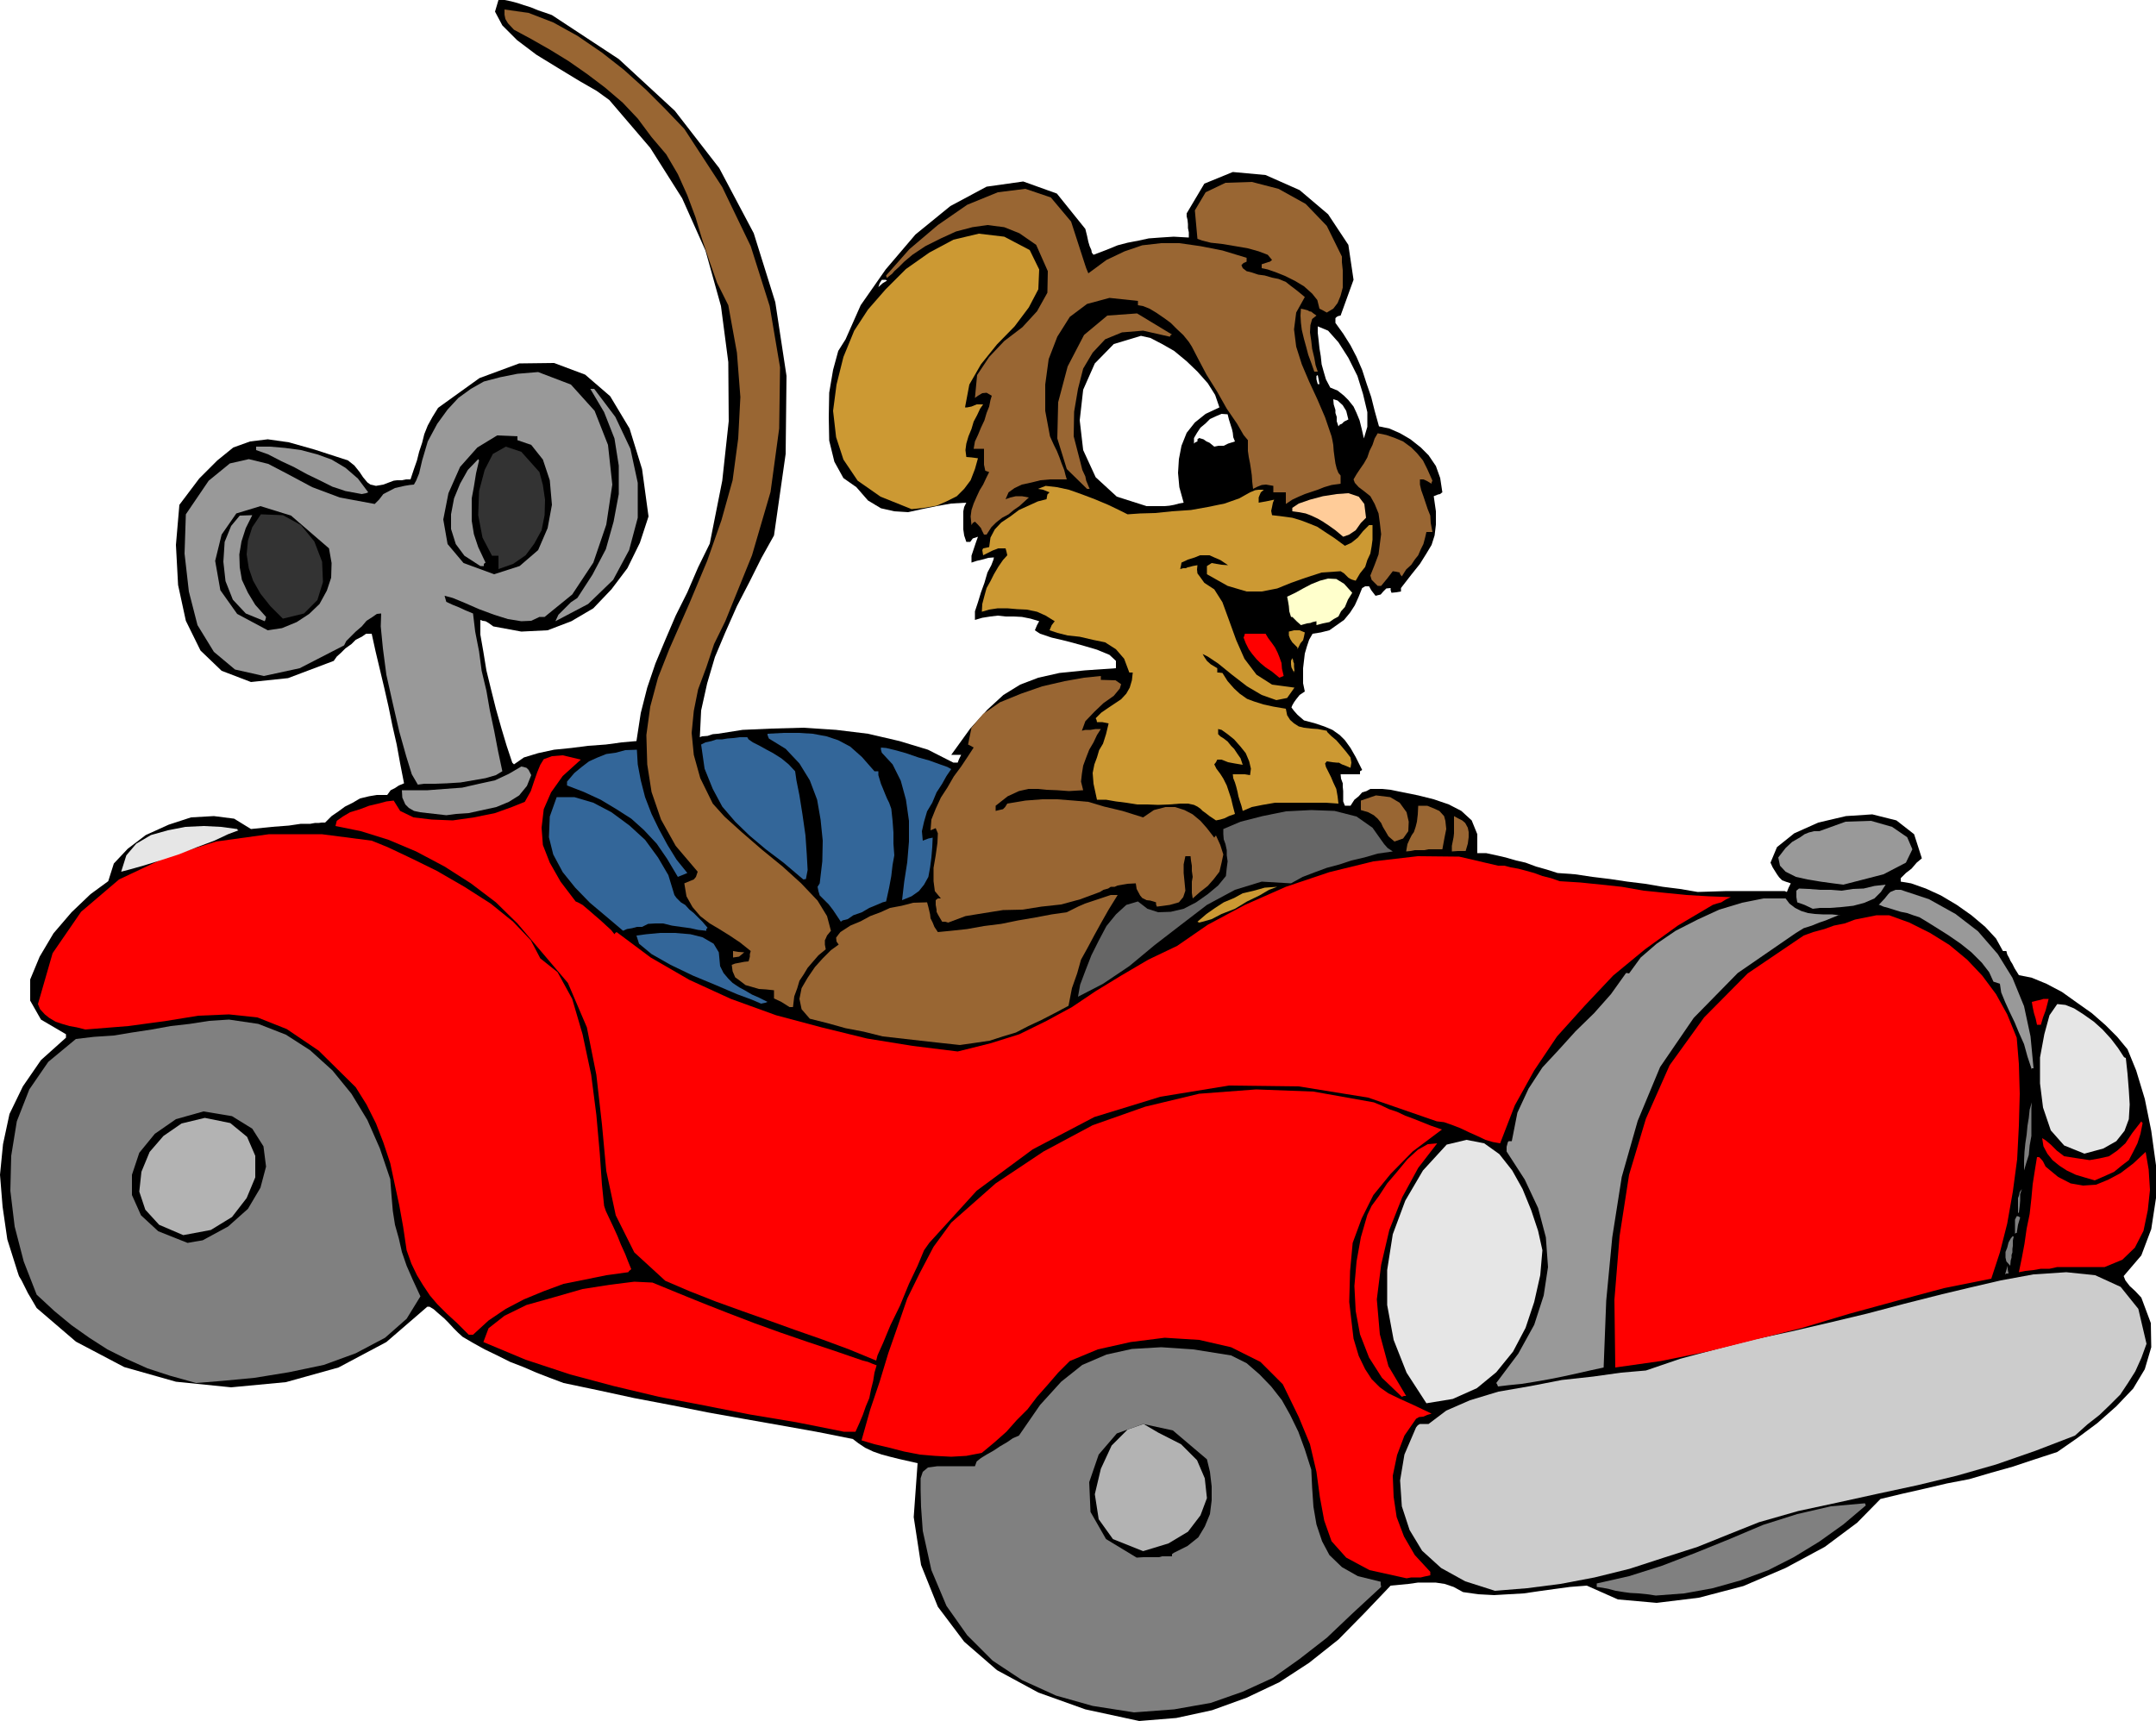
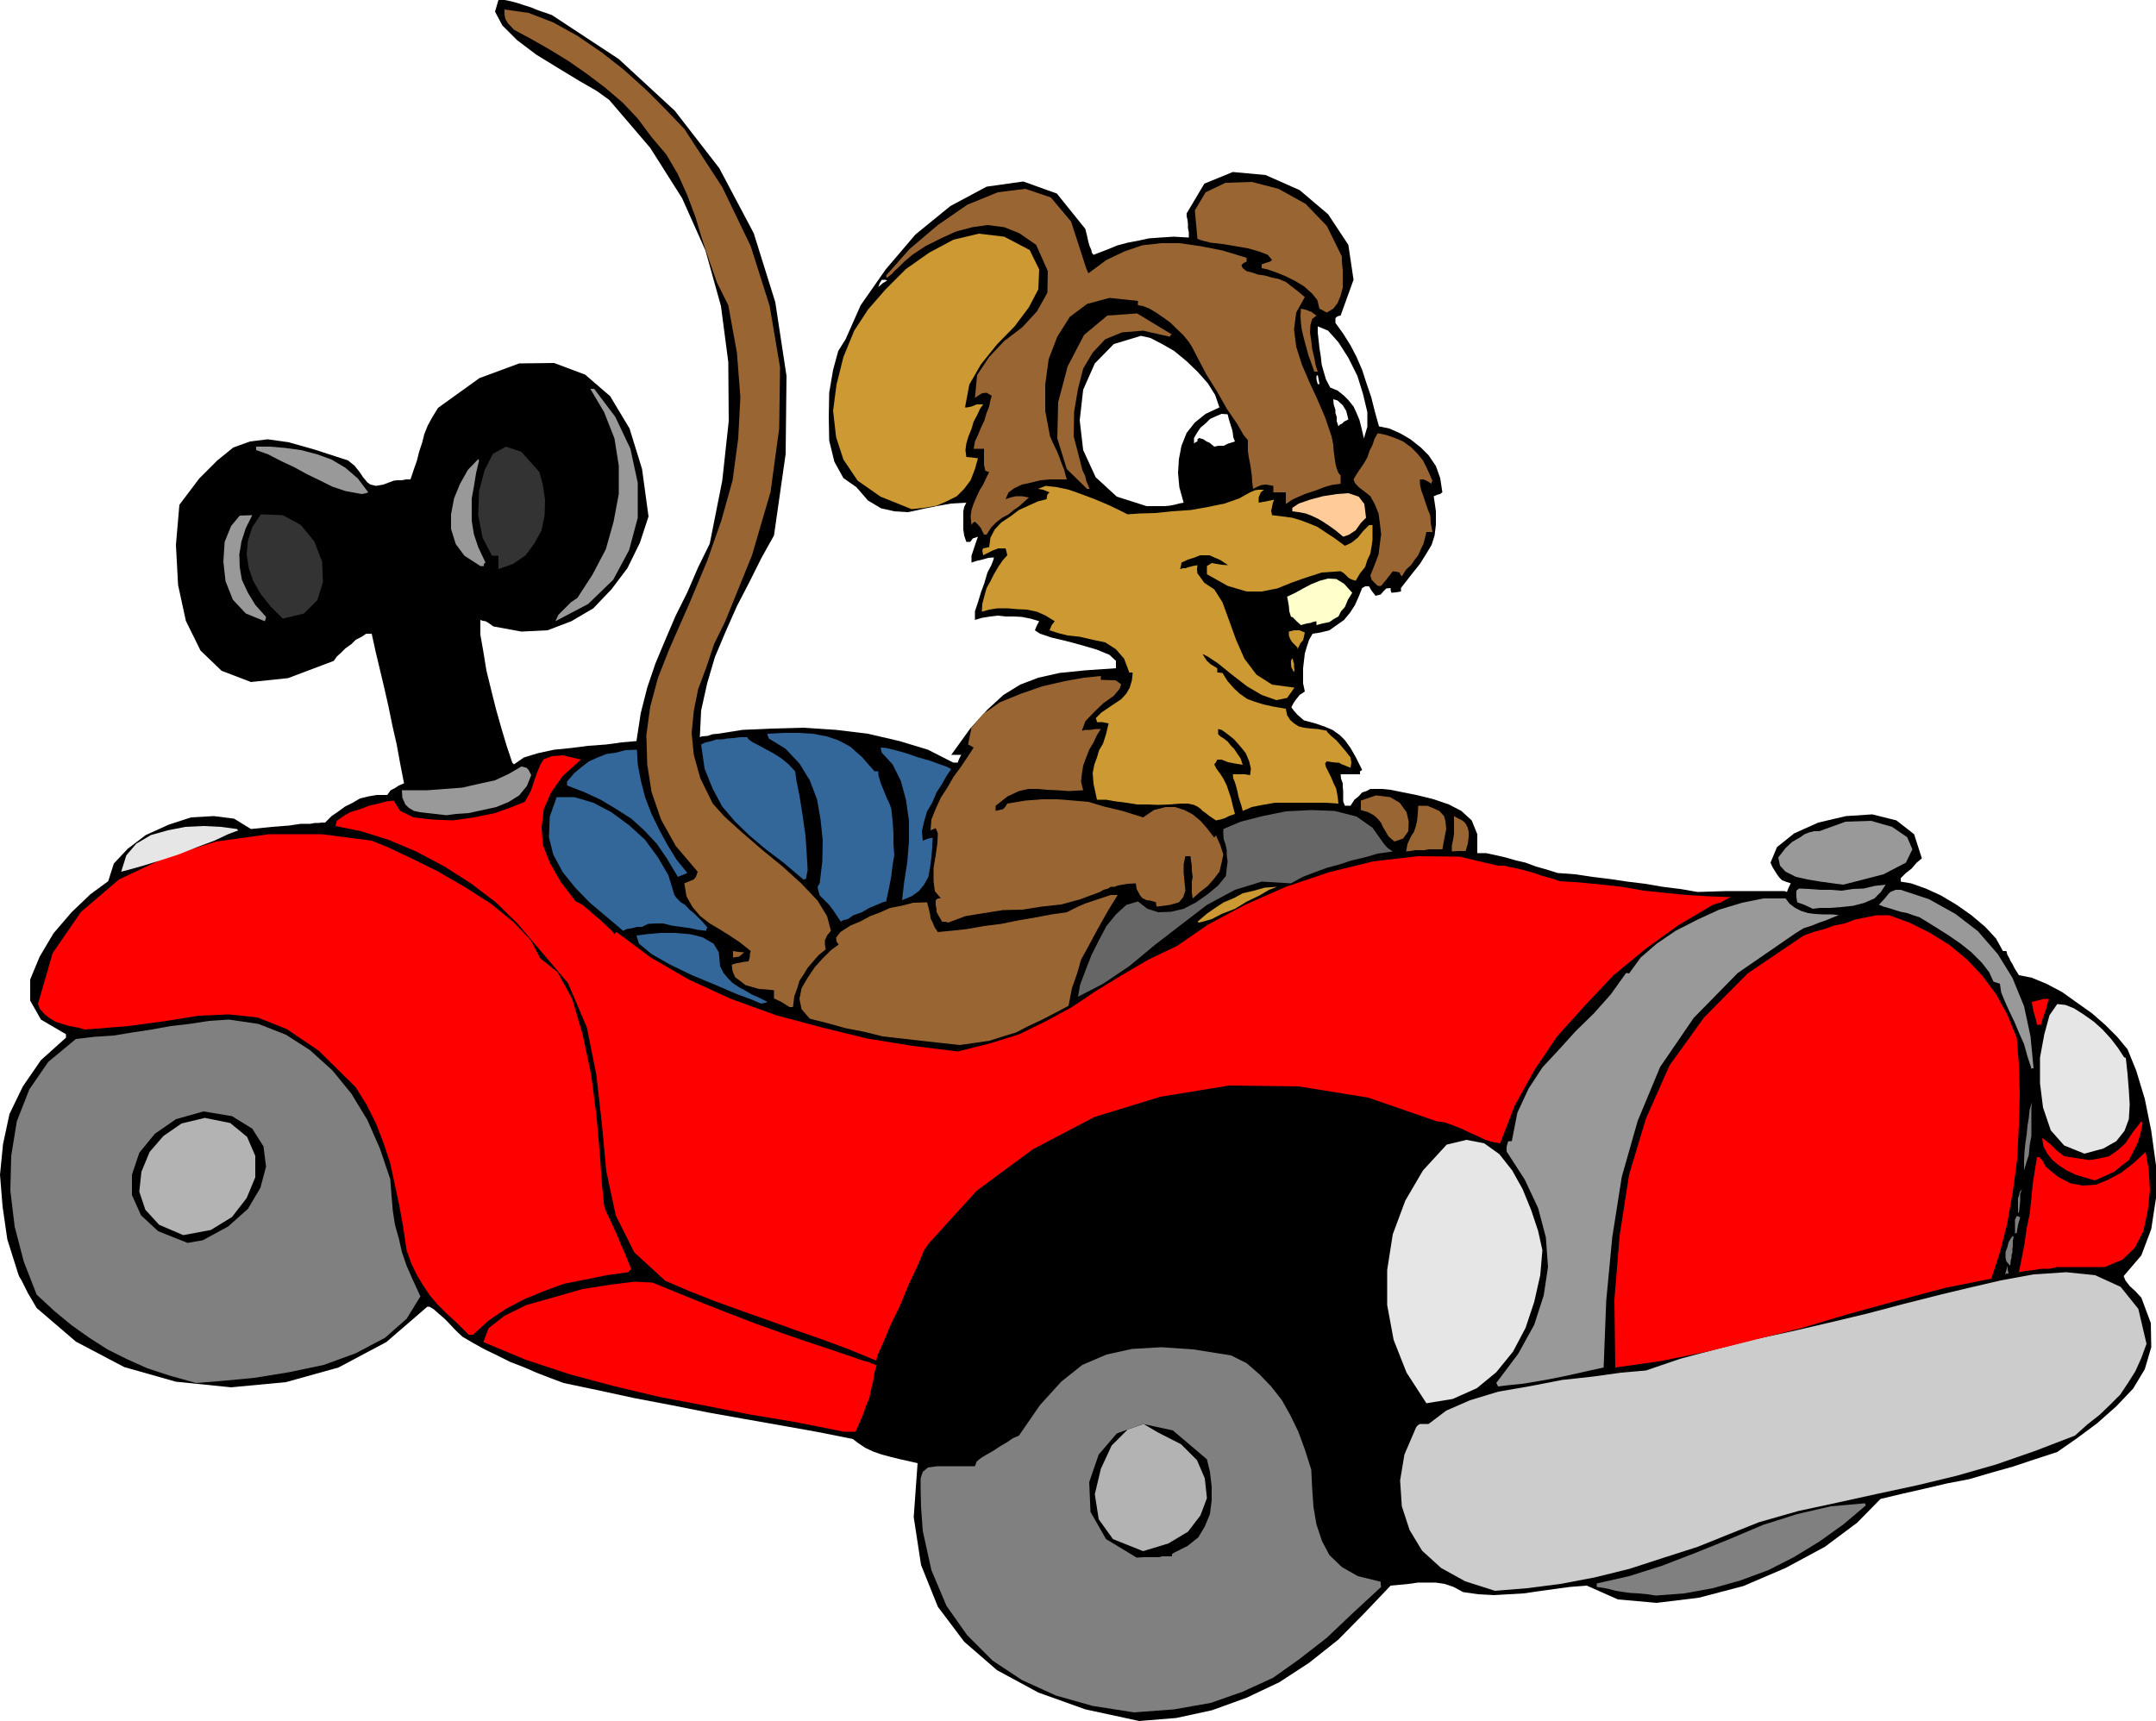
<svg xmlns="http://www.w3.org/2000/svg" height="383.232" viewBox="0 0 360 287.424" width="480">
  <path style="fill:#000" d="m307.862 564.657-9-1.944-7.848-2.808-6.912-3.744-5.472-4.752-4.392-5.832-2.808-6.984-1.224-7.992.648-9-1.584-.36-1.584-.36-1.44-.36-1.368-.36-1.44-.504-1.368-.648-1.08-.72-.936-.72-6.12-1.224-6.048-1.08-6.12-1.08-6.048-1.08-6.12-1.224-6.048-1.152-5.976-1.296-5.832-1.224-2.304-.864-2.232-.864-2.16-.936-2.232-.864-2.16-1.08-2.088-1.008-1.944-1.08-1.728-1.008-.792-.72-.72-.72-.864-.936-.72-.72-1.008-.864-.72-.648-.72-.432h-.36l-6.84 5.904-7.992 4.248-8.784 2.448-9.144.864-9.216-.936-8.64-2.448-8.064-4.248-6.552-5.616-.504-.864-.504-.864-.432-.72-.36-.72-.36-.72-.36-.72-.432-.72-.216-.648-1.728-5.472-.792-5.472-.432-5.328.504-5.112 1.08-5.04 2.232-4.608 3.024-4.392 4.176-3.744v-.576l-4.176-2.448-1.8-3.168v-3.528l1.584-3.816 2.304-3.888 3.024-3.528 3.168-3.024 2.952-2.16.936-2.952L138.95 419l3.024-2.304 3.816-1.728 3.744-1.224 3.816-.216 3.384.432 2.808 1.728 3.528-.36 2.808-.216 1.944-.288h1.584l.792-.144h.648l.504-.072h.576l1.08-1.08 1.152-.792 1.08-.792 1.296-.648 1.224-.72 1.512-.36 1.296-.216h1.728l.576-.792.72-.36.648-.432.864-.36-.648-3.312-.576-3.168-.72-3.168-.648-3.168-.72-3.168-.72-3.024-.72-3.024-.648-2.952h-.936l-.72.504-1.008.504-.72.72-1.008.72-.72.72-.72.648-.504.72-7.632 2.88-6.192.648-4.896-1.872-3.528-3.384-2.448-4.968-1.296-5.976-.36-6.696.576-6.696 3.312-4.392 3.024-3.024 2.664-2.16 2.808-1.008 2.952-.36 3.528.504 4.32 1.224 5.544 1.8 1.08.864.864 1.08.576.864.72.864.504.36.936.216 1.224-.216 1.728-.648.576-.072h.792l.72-.144h.72l.576-1.728.504-1.44.36-1.44.504-1.512.36-1.44.576-1.44.792-1.44.936-1.512 6.912-4.968 6.624-2.448 5.832-.072 5.184 1.944 4.176 3.6 3.24 5.4 2.088 6.768 1.08 7.92-1.44 4.392-2.088 4.248-2.664 3.528-3.024 3.168-3.672 2.16-3.96 1.512-4.392.216-4.68-.864-.792-.576-.504-.288-.504-.072-.36-.144v2.448l.504 2.88.504 3.096.792 3.24.792 3.168.936 3.312.864 2.88.936 2.808.288.288 1.656-1.152 2.376-.72 2.664-.576 2.88-.288 2.808-.36 2.952-.216 2.664-.36 2.448-.216.72-4.68 1.08-4.248 1.368-4.032 1.656-3.96 1.728-4.032 1.944-3.888 1.8-4.176 1.944-3.96 2.088-10.512 1.08-9.936-.072-9.864-1.224-9.36-2.592-9.288-3.888-8.712-5.328-8.424-6.84-7.992-2.088-1.512-2.88-1.656-3.672-2.232-3.528-2.16-3.24-2.448-2.448-2.448-1.224-2.304.576-1.944h1.008l1.08.216 1.08.288 1.08.36 1.152.36 1.224.504 1.08.36 1.224.432 11.16 7.344 9.36 8.64 7.416 9.576 5.76 10.872 3.6 11.52 1.872 12.312-.144 13.032-1.944 13.608-2.088 3.744-2.016 4.032-2.088 4.032-1.944 4.392-1.728 4.104-1.296 4.392-1.008 4.536-.216 4.464.36-.144.936-.072.864-.288.864-.072 4.104-.648 4.896-.216 5.256-.144 5.472.36 5.328.648L267.83 401l4.752 1.44 4.248 2.16h.72l.216-.576.36-.72h-1.656l3.168-4.392 2.88-3.168 2.664-2.448 2.808-1.728 3.024-1.152 3.528-.792 4.248-.432 5.184-.36v-1.224l-1.08-1.008-2.088-.864-2.448-.72-2.664-.72-2.448-.576-1.944-.648-.864-.576.36-.864.36-.648-1.44-.432-1.44-.288-1.368-.072h-1.368l-1.296-.144-1.224.144-1.368.216-1.224.36v-1.44l.504-1.512.504-1.656.576-1.584.504-1.728.648-1.224.36-.936.072-.36-.936.072-1.008.288-.936.216-.864.288v-1.152l.36-1.08.36-1.08.36-1.008-.864.288-.432.576h-.648l-.36-1.08-.144-1.008v-3.024l.144-.72.36-.72-2.52.144-2.448.432-2.448.504-2.304.504-2.304-.144-2.232-.504-2.16-1.296-1.944-2.232-2.16-1.512-1.512-2.736-.864-3.528-.072-3.888.072-4.104.648-3.816.864-3.168 1.224-1.944 2.52-5.688 4.176-5.976 4.968-5.832 5.832-4.752 6.048-3.24 6.12-.864 5.616 2.016 4.752 5.904.288 1.152.216 1.008.216.72.288.648.072.432.288.36 2.088-.792 1.944-.792 1.656-.432 1.872-.36 1.656-.36 1.944-.144 2.232-.144 2.52.144v-.864l-.144-.72v-.648l-.072-.72-.144-.576v-.504l2.952-4.968 4.752-1.944 5.472.504 5.688 2.52 4.752 4.032 3.384 5.112.864 5.832-2.16 5.976-.36.072-.288.144-.216.216v.792l1.296 1.8 1.224 1.944 1.008 1.944.936 2.16.72 2.232.792 2.304.576 2.304.72 2.592 1.728.36 1.8.792 1.728 1.008 1.728 1.368 1.296 1.296 1.224 1.8.72 2.016.36 2.376-.216.144-.144.144-.36.072-.72.288.36 2.52v2.232l-.216 1.8-.504 1.584-.864 1.44-1.08 1.728-1.44 1.8-1.728 2.232v.576l-.864.144-.72.072-.144-.432v-.36l-.72.072-.504.504-.432.504-.864.216-.72-.936-.36-.648h-.648l-.504.288-.576 1.44-.648 1.44-.792 1.224-1.008 1.224-1.224.864-1.224.864-1.44.36-1.368.216-.576 1.008-.36 1.08-.36 1.224-.144 1.224-.144 1.224v2.52l.288 1.368-.864.576-.576.72-.36.504-.288.504-.144.36.432.576.576.648 1.08.936 1.872.504 1.512.504 1.368.576 1.224.864.864.864.936 1.296.864 1.512 1.08 2.16-.36.216v.504h-3.24l.072.72.288.792v.576l.072.72v1.728l.288.72h.936l.648-1.008.72-.576.576-.648.72-.216.648-.36h1.944l1.44.144 2.088.432 2.52.504 2.592.648 2.52.864 2.088 1.08 1.728 1.584.936 2.304v3.168h1.512l1.656.36 1.584.36 1.728.504 1.584.36 1.728.648 1.8.504 1.8.576 2.952.216 2.88.432 2.952.36 2.88.432 2.952.36 2.952.504 2.88.36 2.952.504 4.608-.144h9.936l.36.144.288-.72.36-.72-.864-.288-.576-.216-.504-.504-.36-.504-.72-1.152-.36-.792 1.08-2.592 2.88-2.304 4.032-1.8 4.608-1.08 4.392-.288 4.032 1.008 2.952 2.304 1.296 4.032-.864.72-.864 1.008-.936.72-.864.864v.576l1.728.288 2.448.864 2.52 1.152 2.664 1.584 2.448 1.728 2.304 1.944 1.8 1.944 1.152 2.088h.576l.144.576.36.648.144.36.36.576.36.72.72 1.152 2.16.432 2.448 1.008 2.592 1.368 2.52 1.8 2.448 1.728 2.304 2.016 1.944 1.944 1.728 2.088 1.44 3.528 1.44 4.752 1.08 5.328.792 5.76v5.472l-.792 5.184-1.656 4.392-2.952 3.456.288.72.72.936.936.864 1.008 1.08 1.584 4.248.072 4.032-1.08 3.672-1.944 3.24-2.808 2.952-3.168 2.808-3.384 2.52-3.312 2.304-3.744 1.224-3.672 1.224-3.6 1.008-3.672 1.08-3.744.72-3.672.864-3.816.864-3.6.864-3.888 3.96-5.4 4.032-6.552 3.528-7.056 3.024-7.416 1.944-7.056.864-6.48-.576-5.184-2.304-2.808.216-2.664.36-2.592.36-2.448.36-2.52.144-2.448.144-2.664-.144-2.52-.36-1.584-.864-1.512-.504-1.44-.216h-3.024l-1.512.216-1.512.144-1.512.144-4.392 4.608-4.32 4.392-4.896 3.888-4.968 3.24-5.472 2.592-5.76 2.088-5.976 1.296z" transform="translate(-117.638 -277.233)" />
  <path style="fill:gray" d="m306.998 563.217-6.912-1.08-6.12-1.728-5.688-2.592-4.896-3.24-4.248-4.248-3.456-4.896-2.52-5.976-1.44-6.552-.288-4.032-.072-2.808v-1.944l.36-1.08.864-.72 1.584-.216h6.264l.288-.792.72-.576.936-.576 1.152-.648 1.08-.72 1.224-.72.936-.648 1.008-.432 3.528-5.112 3.528-3.888 3.528-2.808 4.032-1.728 4.248-.936 4.896-.288 5.328.36 6.336 1.008 2.592 1.296 2.16 1.872 1.944 2.016 1.8 2.304 1.368 2.448 1.368 2.808 1.08 2.952 1.08 3.384.144 3.024.216 3.168.504 2.952.936 2.808 1.224 2.304 2.088 2.016 2.664 1.512 3.816.936v.36l.072.504-4.752 4.392-4.32 4.104-4.536 3.528-4.464 3.168-5.04 2.304-5.328 1.872-6.12 1.08zm87.12-19.512-1.44-.216-1.44-.144-1.368-.072-1.08-.144-1.368-.216-1.08-.288-1.08-.216-1.008-.144v-.576l5.4-1.224 5.472-1.728 5.616-2.16 5.688-2.304 5.616-2.376 5.688-1.8 5.616-1.296 5.688-.504.144.36-3.744 3.168-4.032 2.88-4.248 2.592-4.248 2.16-4.68 1.728-4.608 1.296-4.752.864z" transform="translate(-117.638 -277.233)" />
  <path style="fill:#ccc" d="m367.262 542.913-4.968-1.584-4.032-2.232-3.168-2.88-2.088-3.456-1.296-3.96-.288-4.32.72-4.32 1.944-4.536.288-.36.36-.216h1.44l2.952-2.232 3.96-1.728 4.752-1.44 5.4-.936 5.184-1.008 5.256-.576 4.608-.648 4.176-.36 5.688-1.944 6.192-1.656 6.192-1.584 6.336-1.368 6.192-1.44 6.336-1.512 6.264-1.656 6.264-1.584 4.536-1.08 5.256-1.224 5.472-1.008 5.472-.36 4.824.504 4.248 1.944 2.952 3.672 1.368 5.832-.864 2.376-1.008 2.232-1.224 1.944-1.296 1.944-1.728 1.728-1.728 1.656-2.016 1.584-2.088 1.872-6.552 2.52-6.624 2.304-6.552 1.872-6.552 1.584-6.696 1.44-6.552 1.44-6.696 1.44-6.552 1.872-5.04 2.016-5.184 2.088-5.616 1.8-5.76 1.872-5.832 1.44-5.688 1.08-5.616.72z" transform="translate(-117.638 -277.233)" />
-   <path style="fill:red" d="m352.502 540.825-6.192-1.368-3.888-2.088-2.448-2.736-1.224-3.456-.72-3.888-.576-4.248-1.08-4.608-1.872-4.536-2.664-5.472-3.744-3.744-4.896-2.448-5.328-1.224-5.76-.36-5.688.72-5.472 1.224-4.68 1.944-1.944 1.944-1.8 2.088-1.728 1.944-1.584 2.088-1.8 1.8-1.728 1.944-1.944 1.728-2.16 1.8-2.592.504-2.52.144-2.736-.144-2.52-.216-2.592-.504-2.52-.648-2.448-.576-2.16-.648 1.44-5.112 1.584-4.68 1.44-4.752 1.584-4.536 1.584-4.608 2.088-4.248 2.304-4.392 2.952-4.032 7.416-6.552 7.992-5.328 8.208-4.392 8.784-3.096 9-2.16 9.504-.72 9.576.36 10.08 1.8 1.224.504 1.368.648 1.296.432 1.368.648 1.368.504 1.44.576 1.44.576 1.872.648-4.896 3.672-3.672 3.744-2.88 3.528-1.944 3.888-1.512 4.104-.432 4.68-.144 5.184.72 6.12.864 2.88 1.08 2.232 1.08 1.656 1.368 1.368 1.44 1.008 1.944.936 2.232 1.008 3.024 1.44-.72.216-.648.288-.72.072-.504.288-1.944 2.808-1.224 3.24-.72 3.456.144 3.528.504 3.384 1.224 3.24 1.8 3.096 2.592 2.808v.576l-1.008.216-.576.144h-1.584z" transform="translate(-117.638 -277.233)" />
  <path style="fill:#000" d="m307.43 537.369-5.112-3.096-2.592-4.536-.216-4.968 1.584-4.608 3.024-3.528 4.392-1.584 4.968 1.08 5.688 4.824.504 2.088.288 2.448v2.304l-.288 2.304-.864 2.088-1.08 1.8-1.8 1.44-2.304 1.152-.288.216v.36h-1.656l-.504.144h-2.592z" transform="translate(-117.638 -277.233)" />
  <path style="fill:#b3b3b3" d="m308.51 536.289-5.04-2.016-2.376-3.312-.648-4.176 1.008-4.248 1.8-3.888 2.664-2.664 2.664-.936 2.448 1.44 3.816 1.944 2.664 2.664 1.296 3.024.36 3.312-1.08 2.88-2.088 2.736-3.24 1.944z" transform="translate(-117.638 -277.233)" />
  <path style="fill:red" d="m258.542 516.345-7.92-1.584-7.776-1.296-7.632-1.512-7.56-1.44-7.56-1.8-7.272-1.944-7.416-2.448-7.056-2.952.864-2.304 2.664-2.088 3.672-1.8 4.608-1.296 4.752-1.368 4.608-.72 4.032-.504 3.024.144 4.032 1.656 4.248 1.728 4.392 1.728 4.32 1.656 4.392 1.584 4.608 1.584 4.536 1.512 4.608 1.584.864.216.504.216.36.144.576.216-.36 1.224-.216 1.368-.36 1.44-.288 1.44-.576 1.368-.504 1.44-.576 1.368-.648 1.44h-1.08z" transform="translate(-117.638 -277.233)" />
  <path style="fill:#e6e6e6" d="m355.814 511.593-3.312-5.112-2.16-5.472-1.08-5.832v-5.832l.936-5.976 2.088-5.616 2.952-5.04 3.96-4.32 3.312-.792 2.952.576 2.52 1.8 2.16 2.736 1.728 3.096 1.44 3.528 1.152 3.456.72 3.24-.36 4.176-1.008 4.464-1.44 4.32-2.088 3.96-2.808 3.456-3.24 2.664-4.032 1.8z" transform="translate(-117.638 -277.233)" />
-   <path style="fill:red" d="m351.71 510.513-3.312-3.168-2.16-3.384-1.512-3.888-.72-3.888-.216-4.176.36-4.104.72-4.032 1.08-3.744.72-1.512 1.224-1.656 1.368-2.088 1.656-1.944 1.728-2.088 1.728-1.584 1.656-.936 1.584-.144-3.168 4.104-2.664 4.896-2.16 5.472-1.368 5.832-.72 5.76.504 5.832 1.44 5.328 2.952 4.968h-.36z" transform="translate(-117.638 -277.233)" />
  <path style="fill:#999" d="m367.766 508.785-.144-.36-.144-.216 3.672-4.896 2.664-4.824 1.584-4.896.72-4.752-.36-4.968-1.296-4.896-2.232-4.752-3.024-4.68v-.792l.216-.792.144-.144h.504l.936-4.752 1.872-4.032 2.304-3.528 2.808-3.024 2.736-3.024 3.096-3.024 2.808-3.168 2.52-3.528h.144l.36.072 1.944-2.664 2.664-2.304 3.168-2.16 3.672-1.872 3.6-1.656 3.816-1.152 3.6-.72h3.672l.648.864.936.72 1.008.504 1.152.36 1.152.144 1.296.072h1.512l1.44.144h-.36l-.504.216-.72.288-.864.36-1.08.36-1.224.504-1.368.432-1.296.792-9.72 6.696-7.344 7.488-5.616 8.208-3.744 9-2.664 9.36-1.584 10.08-1.008 10.584-.432 11.16-2.304.504-2.232.504-2.304.504-2.16.432-2.448.432-2.232.36-2.16.216z" transform="translate(-117.638 -277.233)" />
  <path style="fill:gray" d="m150.398 508.209-4.392-1.224-3.744-1.224-3.528-1.584-3.168-1.584-3.024-1.944-2.952-2.088-2.88-2.376-2.952-2.736-2.16-5.544-1.512-5.832-.72-5.976.144-5.832.936-5.76 2.088-5.328 3.168-4.608 4.608-3.816 3.024-.36 3.312-.216 3.024-.504 3.312-.504 3.168-.576 3.168-.36 3.24-.504 3.312-.216 4.896.72 4.608 1.8 4.032 2.592 3.744 3.384 3.168 3.888 2.664 4.392 2.088 4.752 1.728 5.112.216 2.808.216 2.52.36 2.304.648 2.304.504 2.232.792 2.304 1.008 2.304 1.296 2.808-2.304 3.744-3.6 3.168-4.896 2.592-5.328 1.944-5.832 1.224-5.76.936-5.328.504z" transform="translate(-117.638 -277.233)" />
  <path style="fill:red" d="m387.35 505.617-.144-11.304.864-10.656 1.584-10.224 2.808-9.36 3.96-8.928 5.76-7.992 7.272-7.344 9.36-6.336 1.584-.576 1.872-.504 1.584-.576 1.8-.36 1.728-.648 1.8-.36 1.8-.36h2.088l3.384 1.224 3.456 1.728 3.24 2.016 2.952 2.448 2.52 2.664 2.304 3.096 1.872 3.384 1.584 3.888.36 4.392.144 4.968-.144 5.328-.288 5.616-.72 5.4-.936 5.328-1.224 4.824-1.44 4.392-7.92 1.584-7.776 2.088-7.92 2.16-7.92 2.376-8.064 2.016-7.776 1.944-7.776 1.584zm-123.408-1.152-4.536-1.872-4.464-1.656-4.536-1.584-4.392-1.584-4.464-1.584-4.392-1.584-4.392-1.728-4.032-1.728-5.184-4.752-3.096-6.192-1.584-7.416-.72-7.776-.936-8.28-1.584-7.92-3.168-7.416-5.256-6.192-3.168-3.744-3.6-3.528-4.176-3.168-4.392-2.808-4.752-2.52-4.608-1.944-4.608-1.44-4.248-.864.216-.864 1.008-.72 1.224-.72 1.656-.504 1.512-.576 1.512-.36 1.368-.36 1.224-.144 1.08 1.728 2.232 1.08 3.024.36 3.528.144 3.528-.504 3.528-.72 2.808-1.008 2.16-.864 1.008-1.8.576-1.728.504-1.44.504-1.224.576-.936 1.368-.504 1.8-.144 3.024.72-3.024 2.736-1.944 2.736-1.224 2.808-.36 3.096.216 2.88 1.152 2.952 1.8 3.168 2.52 3.312.36.144.792.432.936.792 1.08.936 1.008.864.936.864.792.72.576.72.144-.216.216-.144 5.688 4.248 6.48 3.744 6.912 3.168 7.56 2.736 7.56 2.016 7.632 1.872 7.56 1.224 7.56.936 5.472-1.368 4.824-1.512 4.536-2.232 4.248-2.304 3.96-2.664 4.248-2.592 4.536-2.664 4.824-2.304 5.112-3.528 6.192-3.312 6.84-3.024 7.272-2.448 7.344-1.8 7.416-.864 6.912.072 6.48 1.512h1.08l1.08.288 1.224.216 1.368.36 1.296.36 1.368.504 1.44.36 1.44.504 3.456.216 3.528.36 3.384.36 3.672.648 3.528.36 3.6.36 3.672.216 3.744.144-.792.36-.792.504-.792.216-.648.216-5.832 3.456-5.472 3.96-5.328 4.392-4.752 5.04-4.608 5.112-3.816 5.688-3.24 5.832-2.448 6.336-1.224-.216-1.224-.36-1.368-.648-1.296-.576-1.512-.72-1.296-.504-1.44-.504-1.224-.144-11.448-3.96-11.592-1.872-11.664-.144-11.448 1.872-11.016 3.384-10.296 5.4-9.36 6.912-7.92 8.712-.864 1.224-1.08 2.592-1.44 3.024-1.512 3.672-1.584 3.24-1.224 2.952-.936 2.088z" transform="translate(-117.638 -277.233)" />
  <path style="fill:red" d="m195.902 500.145-1.944-1.944-1.728-1.584-1.584-1.584-1.224-1.44-1.152-1.728-1.008-1.656-.936-1.944-.792-2.232-.576-3.888-.648-3.6-.792-3.672-.72-3.384-1.152-3.456-1.224-3.168-1.584-3.168-1.8-2.88-6.192-6.12-5.328-3.6-4.896-1.944-4.752-.504-5.112.216-5.328.864-6.336.864-7.2.576-1.44-.36-1.224-.216-1.224-.36-1.08-.36-1.08-.648-.72-.576-.792-.864-.36-.864 2.448-8.496 4.752-6.912 6.336-5.4 7.776-3.672 8.424-2.664 8.856-1.224h8.784l8.352 1.08 2.664 1.08 3.96 1.872 4.248 2.088 4.608 2.664 4.392 2.808 3.744 3.024 2.952 3.096 1.584 3.024 2.88 2.304 2.448 4.464 1.728 5.904 1.44 6.768.864 6.696.576 6.48.36 5.184.36 3.528.288.864.576 1.224.648 1.368.72 1.584.576 1.44.72 1.584.504 1.296.504 1.224-.36.288-.144.216-3.672.504-3.528.72-3.6.72-3.312 1.224-3.312 1.368-3.024 1.584-2.88 1.944-2.592 2.376h-.36z" transform="translate(-117.638 -277.233)" />
  <path style="fill:gray" d="m452.438 490.065.216-.72.216-.72v.576l.144.72h-.36z" transform="translate(-117.638 -277.233)" />
  <path style="fill:red" d="m454.742 489.705.504-2.448.432-2.304.36-2.52.504-2.448.288-2.592.216-2.376.36-2.304.36-2.232h.36l.36.36.288.36.432.864 2.088 1.728 2.088 1.08 2.088.36 2.16-.144 2.088-.864 2.016-1.08 2.088-1.584 2.088-1.944.504 2.952.216 3.384-.36 3.384-.72 3.456-1.44 2.808-2.088 2.016-2.952 1.224h-7.92l-1.296.288h-1.44l-1.224.216-1.368.144z" transform="translate(-117.638 -277.233)" />
  <path style="fill:gray" d="m453.302 488.625-.648-.72-.144-.648v-.936l.288-.72.216-.864.36-.648.288-.36h.216l-.144.72v.864l-.072.504v.576l-.144.432v.432l-.144.504z" transform="translate(-117.638 -277.233)" />
  <path style="fill:#000" d="m148.958 484.809-4.896-1.944-2.88-2.664-1.512-3.384v-3.384l1.224-3.672 2.592-3.168 3.528-2.448 4.608-1.296 4.752.792 3.384 2.088 1.872 2.952.432 3.384-.936 3.528-2.088 3.528-3.312 2.952-4.248 2.304-1.296.216z" transform="translate(-117.638 -277.233)" />
  <path style="fill:#b3b3b3" d="m148.238 483.513-4.032-1.728-2.304-2.52-1.008-3.024.36-3.312 1.368-3.312 2.304-2.664 3.024-2.088 3.888-.936 4.248.864 2.808 2.304 1.368 3.168v3.6l-1.44 3.456-2.448 3.168-3.528 2.16z" transform="translate(-117.638 -277.233)" />
  <path style="fill:gray" d="M454.094 483.297v-2.376l.288-.576h.216l.36.216-.36 1.224-.216 1.368h-.144zm.504-3.457v-2.519l.144-.36.144-.648.36-.504-.288.864v1.08l-.072.864-.144 1.152h-.144z" transform="translate(-117.638 -277.233)" />
  <path style="fill:red" d="m467.414 474.369-1.728-.504-1.44-.432-1.512-.72-1.224-.792-1.152-.936-.864-1.08-.648-1.224-.216-1.368.576.36.864.72 1.008 1.008 1.224.936 2.304.36 1.944.288 1.656-.288 1.584-.36 1.368-.936 1.368-1.224 1.152-1.728 1.512-1.944.072.144.144.144-.36 1.8-.504 1.584-.72 1.44-.72 1.368-1.224.936-1.224 1.008-1.584.72z" transform="translate(-117.638 -277.233)" />
  <path style="fill:gray" d="M455.606 472.713v-1.584l.072-1.512.144-1.44.216-1.44.144-1.512.216-1.296.144-1.368.36-1.224-.072 1.008v4.608l-.288 1.584-.144 1.584-.432 1.368z" transform="translate(-117.638 -277.233)" />
  <path style="fill:#e6e6e6" d="m465.686 469.905-3.384-1.368-2.232-2.52-1.296-3.816-.504-4.032v-4.32l.72-3.888.864-3.168 1.296-1.872 1.368.144 1.44.576 1.584 1.008 1.728 1.224 1.44 1.296 1.44 1.584 1.152 1.512.936 1.44.144.144.216.072.288 2.664.216 2.736.144 2.376-.144 2.448-.72 1.944-1.368 1.728-2.16 1.224z" transform="translate(-117.638 -277.233)" />
  <path style="fill:#999" d="m456.902 455.865-.72-2.16-.576-2.088-.864-1.944-.72-1.728-.864-1.8-.72-1.584-.648-1.584-.216-1.44-.648-.216-.432-.144-.72-1.584-1.224-1.584-1.728-1.728-1.8-1.44-2.088-1.44-1.944-1.224-1.728-1.08-1.08-.648-1.08-.36-1.008-.36-1.08-.216-.936-.288-1.152-.36-.792-.216-.648-.288h-.144l1.008-1.08.576-.72.36-.36.36-.144.504-.216h.864l4.752 1.584 4.392 2.448 3.744 2.88 3.312 3.816 2.448 3.96 1.944 4.752 1.08 5.04.504 5.328h-.288z" transform="translate(-117.638 -277.233)" />
  <path style="fill:#963" d="m277.91 451.76-3.312-.36-3.24-.36-3.168-.36-3.168-.36-3.168-.791-3.024-.576-3.096-.864-2.88-.72-1.368-1.584-.36-1.728.36-1.8 1.008-1.728 1.224-1.8 1.296-1.44 1.368-1.368 1.296-.936-.36-.504-.072-.648.432-.576.288-.36 1.656-1.08 1.728-.72 1.584-.864 1.728-.648 1.584-.72 1.944-.36 1.944-.504 2.304-.072.216.792.288 1.224.072.648.36.72.288.72.576.864 2.232-.216 2.664-.288 2.808-.504 2.88-.36 2.808-.576 2.952-.504 2.664-.504 2.52-.36.864-.432 1.008-.504 1.152-.504 1.08-.36 1.08-.36 1.08-.36 1.08-.36h1.152l-1.512 2.448-1.224 2.16-1.152 2.088-1.152 2.16-1.08 1.944-.648 2.304-.864 2.448-.576 2.952-2.304 1.224-2.232 1.152-2.16 1.008-2.088 1.08-2.16.648-2.232.72-2.448.36z" transform="translate(-117.638 -277.233)" />
  <path style="fill:red" d="m457.766 448.377-.216-1.008-.288-.936-.216-1.008-.144-.864.864-.216.648-.144.432-.144h.864l-.216.864-.288 1.08-.432 1.152-.36 1.224h-.432z" transform="translate(-117.638 -277.233)" />
  <path style="fill:#963" d="m249.47 445.425-1.368-.864-1.224-.576v-1.368l-1.368-.144-1.152-.072-1.224-.36-1.008-.288-.936-.72-.792-.576-.432-1.008-.144-1.08.576-.216.792-.144.72-.144.72-.072.144-.504.072-.288v-.432l.144-.504-1.8-1.44-1.728-1.152-1.728-1.08-1.584-.936-1.584-1.224-1.296-1.512-1.008-1.8-.36-2.16.864-.36.72-.288.36-.432.288-.864-3.672-4.32-2.448-4.392-1.584-4.608-.72-4.608-.144-4.896.648-4.752 1.296-4.824 1.872-4.752 3.384-7.704 2.952-7.056 2.376-6.768 1.872-6.696.936-6.984.36-6.912-.576-7.416-1.44-7.92-1.872-3.744-1.296-3.672-1.224-3.672-1.08-3.6-1.368-3.672-1.584-3.528-1.944-3.312-2.448-2.88-2.304-3.096-2.52-2.664-2.952-2.52-2.952-2.232-3.096-2.16-3.168-1.944-3.168-1.8-2.808-1.512-1.008-1.08-.432-.72-.144-.72v-.864l4.032.576 4.104 1.584 4.032 2.232 4.104 2.808 3.672 2.88 3.672 3.312 3.24 3.24 3.168 3.312 6.336 9.72 4.752 9.864 3.168 10.008 1.728 10.224-.144 10.224-1.44 10.584-3.096 10.584-4.464 11.016-1.872 3.816-1.296 3.888-1.368 3.672-.72 3.6-.36 3.672.36 3.672 1.08 3.888 2.088 4.248 1.944 2.16 2.952 2.664 3.24 2.808 3.528 2.88 3.096 2.808 2.736 2.88 1.584 2.592.648 2.448-.648.792-.216.504-.144.288v.72l.144.792-1.224 1.008-.936 1.08-.864 1.008-.648 1.08-.72 1.08-.36 1.224-.504 1.368-.216 1.8h-.36z" transform="translate(-117.638 -277.233)" />
  <path style="fill:#369" d="m244.718 444.849-1.512-.648-2.52-.936-3.528-1.512-3.816-1.584-3.744-1.8-3.168-1.8-2.088-1.728-.432-1.368 1.656-.216 2.304-.216h2.448l2.592.216 2.016.504 1.872 1.08.864 1.44.216 2.304.576 1.152.792.936.72.72 1.08.72.936.504 1.224.72 1.152.504 1.44.72-.36.144z" transform="translate(-117.638 -277.233)" />
  <path style="fill:#666" d="m297.638 443.697.36-2.016.864-2.304 1.008-2.592 1.224-2.448 1.296-2.448 1.584-1.944 1.728-1.584 1.944-.576 1.584 1.224 1.8.576 2.088-.072 2.16-.504 2.088-1.08 1.944-1.368 1.728-1.44 1.296-1.584.144-1.368.144-1.08-.144-1.008v-.864l-.216-1.008-.288-.792-.072-.864v-.864l2.88-1.224 3.672-.936 3.888-.792 4.248-.216 3.888.144 3.672.936 2.664 1.872 1.944 2.736.576.648.864.576-2.52.36-2.232.648-2.16.504-1.944.648-2.16.576-1.944.72-2.088.792-1.944 1.08-4.896-.288-4.464 1.368-4.68 2.52-4.32 3.312-4.392 3.384-4.248 3.528-4.392 2.952z" transform="translate(-117.638 -277.233)" />
  <path style="fill:#963" d="M240.038 437.145v-1.08l.864.144 1.008.072-.864.72z" transform="translate(-117.638 -277.233)" />
  <path style="fill:#369" d="m221.678 432.68-2.808-2.375-2.736-2.304-2.448-2.52-2.088-2.592-1.584-2.952-.72-2.88.144-3.456 1.152-3.24h2.952l3.168.936 3.024 1.584 3.024 2.232 2.592 2.376 2.16 2.952 1.728 2.952 1.008 3.312.36.504.72.72.72.432.72.792.72.576.72.72.72.72.864 1.008-.216.216v.288l-1.368-.144-1.296-.288-1.584-.216-1.512-.216-1.44-.36h-1.296l-1.224.072-1.008.504h-.864l-.792.216-.864.144z" transform="translate(-117.638 -277.233)" />
  <path style="fill:#c93" d="m317.87 431.313-.288-.144 1.512-1.296 1.44-1.008 1.44-.936 1.728-.72 1.44-.792 1.872-.432 1.8-.504 2.088-.144-1.368.504-1.584.936-2.088 1.008-2.016 1.224-2.232.864-1.656.864-1.512.432z" transform="translate(-117.638 -277.233)" />
  <path style="fill:#369" d="m258.038 431.169-.72-1.08-.576-.864-.72-.936-.72-.72-.792-.792-.216-.72-.144-.72.36-.576.432-3.672.072-3.456-.36-3.528-.576-3.312-1.224-3.24-1.728-2.808-2.304-2.448-2.808-1.728-.216-.576v-.216l2.664-.144h2.52l2.376.144 2.304.432 1.944.648 2.016 1.08 1.944 1.728 2.088 2.376h.648v.648l.216.72.216.72.36.864.288.72.36.864.36.72.36 1.008.216 2.016.144 1.944v1.872l.144 1.944-.288 1.584-.216 1.872-.36 1.944-.504 2.304-.576.144-1.008.432-1.224.504-1.224.72-1.44.504-.936.648-.864.216z" transform="translate(-117.638 -277.233)" />
  <path style="fill:#963" d="m274.958 431.169-.432-.72-.288-.504-.216-.432v-.36l-.144-.792v-.792l.36-.288h.504l-1.008-1.224-.216-1.656v-2.232l.36-2.088.288-2.088.072-1.584-.36-.864-.864.36.144-1.8.72-1.8.864-1.872 1.08-1.656 1.08-1.872 1.224-1.656 1.152-1.728.936-1.44-.504-.288-.432-.216.576-2.808 1.944-2.304 2.808-1.944 3.528-1.44 3.528-1.224 3.744-.864 3.24-.576 2.808-.288v.648l2.448.072.936.648-.216.72-1.008 1.224-1.728 1.224-1.512 1.44-1.512 1.584-.576 1.584.576-.144h.864l.864-.144h.864l-.648 1.008-.576 1.224-.72 1.224-.504 1.296-.504 1.368-.216 1.368-.144 1.296.36 1.44-2.376.144-1.944-.144-1.8-.072-1.44-.144h-1.584l-1.584.36-1.872.864-2.016 1.584v.864l.576-.144.648-.144.36-.36.36-.576 3.024-.504 2.808-.216h2.52l2.736.216 2.448.216 2.664.792 3.024.72 3.456 1.08 1.8-1.224 1.944-.504h1.584l1.584.504 1.368.72 1.296 1.08 1.08 1.224 1.224 1.584.144-.216.144-.144.72 1.584.504 1.584-.288 1.368-.36 1.512-.936 1.224-1.008 1.152-1.296 1.008-1.224 1.08-.144-.936v-1.872l.144-.792-.144-1.008v-.864l-.144-.864-.072-.72h-.864l-.288 1.368v1.44l.144 1.44.144 1.512-.36 1.08-.72.864-1.512.432-2.16.288-.144-.36v-.36l-.936-.288-.648-.072-.72-.36-.36-.432-.576-1.08-.144-.936-1.368.072-.864.144-.792.144-.504.216h-.648l-.432.288-.792.216-.576.36-3.312 1.224-3.168.864-3.312.36-3.168.504-3.24.072-3.168.504-3.096.504-2.88 1.08-.504-.144z" transform="translate(-117.638 -277.233)" />
  <path style="fill:#999" d="m420.326 429.009-1.368-.648-1.224-.432-.144-.864v-1.08l.432-.36 1.656.072 1.872.144h1.8l1.8.144 1.872-.288 1.8-.072 1.8-.432 1.872-.216-.792 1.224-1.08 1.08-1.656.72-1.872.504-2.016.216-1.872.144h-1.656z" transform="translate(-117.638 -277.233)" />
  <path style="fill:#369" d="m268.262 427.569.36-3.096.504-3.24.288-3.456v-3.456l-.504-3.528-.864-3.168-1.368-2.736-1.8-1.944-.144-.504v-.36l.864.072 1.512.36 1.8.504 2.088.72 1.8.504 1.8.648 1.224.432.648.36-.792 1.152-.72 1.296-.936 1.44-.72 1.728-.864 1.44-.504 1.728-.36 1.584.144 1.584.936-.36.72-.144-.072 1.584-.144 1.728-.216 1.656-.288 1.584-.72 1.296-.864 1.08-1.224.864z" transform="translate(-117.638 -277.233)" />
  <path style="fill:#999" d="m425.438 424.977-1.728-.216-2.088-.288-2.16-.36-1.944-.432-1.728-.864-.936-1.008-.288-1.368 1.224-1.584 1.08-1.008 1.368-.792.72-.504.72-.288.864-.216h.864l4.392-1.584 4.248-.144 3.528 1.008 2.52 1.728.864 2.016-1.08 2.232-3.744 1.944z" transform="translate(-117.638 -277.233)" />
  <path style="fill:#369" d="m251.774 424.113-3.312-2.808-2.952-2.232-2.736-2.304-2.376-2.304-2.16-2.52-1.584-2.952-1.368-3.384-.576-4.032.72-.36 1.008-.216.864-.288h.936l.864-.144.936-.072 1.152-.144h1.224l.216.36.72.504 1.008.504 1.296.72 1.08.576 1.368.864 1.224 1.008 1.08 1.152.216 1.512.504 2.52.504 3.168.504 3.528.216 3.168.144 2.592-.288 1.512zm-20.952-.433-1.8-3.023-1.728-2.52-2.16-2.304-2.088-1.872-2.592-1.656-2.52-1.512-2.808-1.296-2.808-1.08v-.648l1.224-1.44 1.224-1.008 1.224-.936 1.44-.648 1.44-.576 1.584-.216 1.584-.432 1.944-.072.144 2.448.504 2.664.72 2.808 1.08 2.808 1.224 2.52 1.44 2.664 1.512 2.448 1.8 2.232-.864.36z" transform="translate(-117.638 -277.233)" />
  <path style="fill:#e6e6e6" d="m137.87 422.817.864-2.736 1.656-1.944 2.448-1.44 2.808-.792 2.952-.576 3.024-.144 2.88.144 2.736.36.072.144.144.072-1.728.648-2.304 1.08-2.88 1.08-3.096 1.224-3.096 1.008-2.808.864-2.304.648z" transform="translate(-117.638 -277.233)" />
  <path style="fill:#963" d="m352.43 419.433.216-1.224.36-.792.36-.72.36-.504.288-.864.216-.864.144-1.224.072-1.44h1.512l1.224.504.792.36.792.864.216.792.144 1.368-.288 1.44-.36 1.944h-2.304l-.72.144h-1.584l-.72.144zm7.632 0v-.936l.144-.72.144-.72.072-.648v-2.88l.648.36.72.36.504.432.432.792.144.72v.864l-.144 1.08-.36 1.224h-1.296zm-9.576-1.656-1.008-.864-.504-.864-.432-.72-.288-.648-.576-.72-.648-.576-.936-.504-1.224-.36v-1.584l2.52-.864 2.376.288 1.584.936 1.152 1.584.36 1.584-.072 1.584-.864 1.224z" transform="translate(-117.638 -277.233)" />
  <path style="fill:#c93" d="m320.678 414.249-1.08-.72-.648-.504-.504-.36-.36-.36-.504-.36-.576-.288-1.008-.216h-1.296l-1.8.144-1.872.072-1.8-.072h-1.728l-1.8-.288-1.728-.216-1.656-.288h-1.512l-.576-2.664-.144-1.8.288-1.44.432-1.152.36-1.224.648-1.08.504-1.584.432-1.8-1.08-.216h-.864l-.072-.36-.144-.288.936-.936 1.152-.792 1.08-.72 1.08-.72.864-.936.576-1.008.36-1.224.144-1.296h-.576l-.864-2.304-1.368-1.584-1.8-1.152-2.088-.432-2.16-.504-2.016-.216-1.728-.432-1.296-.432.36-.864.504-.648-1.512-.936-1.44-.648-1.728-.36-1.584-.072-1.656-.144h-1.584l-1.44.216-1.224.36.072-1.296.36-1.368.36-1.296.648-1.152.576-1.152.72-1.224.792-1.152.72-.792-.144-.648-.144-.504h-1.224l-.936.36-.864.432-.72.36-.144-.864.144-.288.36-.072.648-.144.216-1.584.72-1.368 1.08-1.152 1.512-1.008 1.44-1.08 1.584-.72 1.584-.72 1.44-.36.144-.792.36-.36-1.08-.432-.864-.144 1.296-.504 1.872.216 2.016.432 2.232.792 2.088.792 2.232.936 1.8.864 1.44.72 2.088-.144 2.52-.072 2.808-.288 3.168-.216 2.808-.504 2.808-.576 2.448-.864 1.8-1.008.864-.36.576-.072h.864l-.504.432-.216.504-.144.36v.864l1.224-.216 1.368-.288-.216.504-.144.72-.144.648.144.72 1.8.216 1.584.216 1.44.432 1.512.576 1.224.504 1.296.864 1.44.936 1.872 1.368 1.08-.504 1.08-.864.864-1.08 1.008-1.008h.576v2.448l-.144 1.08-.216 1.224-.504 1.08-.36 1.152-.864 1.08-.72 1.224-.504-.144-.36-.144-.36-.216-.216-.216-.504-.504-.576-.36-3.168.216-2.664.864-2.448.864-2.304.936-2.592.504h-2.52l-3.168-.936-3.456-1.944v-1.368l.792-.504.792.144.864.144 1.08.072-1.296-.864-1.008-.432-.792-.36h-1.584l-.864.36-1.152.36-1.08.504-.072.432-.144.648.504-.144h.432l.288-.144.36-.072.504-.144.792-.144-.072.72.072.648.432.576.72 1.008 1.656 1.08 1.368 2.16 1.08 2.952 1.224 3.384 1.368 3.096 2.016 2.664 2.592 1.656 3.744.504-1.224 1.728-1.8.36-2.448-.864-2.448-1.44-2.52-1.944-2.304-1.872-1.728-1.152-.864-.432.288.504.432.648.648.576 1.08.648v.72h.216l.648.072.864 1.368 1.08 1.224.936.864 1.224.864 1.152.432 1.584.504 1.656.36 2.088.36.216 1.08.504.792.648.576.792.504.864.216 1.224.144 1.08.072 1.512.288.072.216.648.648.864.72.936 1.08.72.864.72.936.144.864-.144.864-.864-.36-.576-.216-.504-.288h-.36l-.72-.072-.936-.144-.288.36.144.576.36.72.504 1.008.36.864.504 1.08.216 1.224.144 1.224-2.088-.144h-8.496l-2.088.36-1.8.36-1.512.648-.216-.864-.288-.864-.216-.72-.144-.72-.216-.864-.216-.72-.288-.72-.072-.648h2.016l.864.144.144-1.08-.288-1.224-.576-1.368-.864-1.08-1.08-1.224-1.08-.864-1.008-.72-.576-.144v.864l.36.36.576.36.648.504.576.72.504.504.576.864.504.72.36 1.08-1.296-.216-1.152-.216-1.08-.432h-.72l-.216.432-.288.36.36.72.648.864.504.792.576 1.152.36 1.08.36 1.08.288 1.224.36 1.368-1.008.36-.72.36-.72.216z" transform="translate(-117.638 -277.233)" />
  <path style="fill:#999" d="m192.158 413.385-1.872-.216-1.296-.144-1.224-.144-1.008-.216-.864-.504-.576-.576-.504-1.152-.072-1.224h4.32l2.808-.216 2.952-.216 2.808-.648 2.664-.576 2.304-1.08 2.088-1.224.36.072.504.144.36.36.432.864-.72 1.8-1.296 1.584-1.728 1.08-2.088.864-2.304.504-2.304.504-2.088.144z" transform="translate(-117.638 -277.233)" />
-   <path style="fill:#999" d="m187.406 408.273-1.008-1.728-.936-3.024-1.152-4.104-1.08-4.68-1.08-4.824-.576-4.392-.36-3.672.072-2.16-.72.072-.72.504-1.008.648-.792.936-1.008.864-.864.864-.72.72-.36.72-7.416 3.816-5.976 1.296-4.824-1.08-3.528-2.952-2.736-4.464-1.44-5.616-.72-6.336.216-6.552 3.816-5.616 3.528-2.88 3.168-.72 3.24.792 3.312 1.728 4.032 2.16 4.608 1.728 5.832 1.08.72-.72.72-.936 1.944-1.008 1.584-.36.864-.144.72-.072.36-.648.504-1.224.504-2.16.936-3.168 1.584-2.952 1.728-2.376 1.8-1.944 2.088-1.512 2.16-1.224 2.736-.72 2.88-.576 3.456-.288 5.472 2.088 3.96 4.392 2.232 5.688.72 6.624-1.008 6.696-2.16 6.336-3.528 5.328-4.608 3.744h-.864l-1.368.648-1.656.072-2.232-.36-2.304-.72-2.52-.936-2.304-1.008-2.088-.864-1.368-.36.144.504.144.504 1.08.504 1.08.432 1.08.504 1.224.504.36 3.024.648 3.312.432 3.24.792 3.312.576 3.312.72 3.384.648 3.384.72 3.384-1.08.648-1.728.504-2.088.36-2.088.36-2.304.144-1.944.072h-1.8z" transform="translate(-117.638 -277.233)" />
-   <path style="fill:red" d="m331.262 390.417-1.224-1.008-1.08-.72-.864-.72-.648-.648-.72-.864-.576-.792-.504-1.008-.36-.936.144-.36.072-.288h3.456l.432.72.648.864.504.72.432.864.288.72.36 1.008.072.936.288 1.224-.36.144z" transform="translate(-117.638 -277.233)" />
  <path style="fill:#c93" d="m333.71 389.553-.432-.864-.072-.504v-.576l.216-.504v.144l.144.216v.216l.144.36v.504l.072.72h-.072zm.576-4.176-.864-.864-.36-.576-.216-.576v-.648l.864-.216h.936l.864.36-.144.72-.144.576-.432.504-.504 1.008z" transform="translate(-117.638 -277.233)" />
  <path style="fill:#000" d="m162.35 382.497-5.112-2.736-2.808-3.96-.864-4.896 1.08-4.392 2.448-3.528 4.032-1.224 5.112 1.584 6.336 5.472.432 2.448-.072 2.448-.72 2.16-1.224 2.232-1.728 1.656-2.088 1.368-2.448 1.008z" transform="translate(-117.638 -277.233)" />
  <path style="fill:#ffc" d="m334.862 381.633-.72-.648-.36-.36-.36-.36h-.216l-.288-.936-.072-.864-.144-.864-.144-.72 1.368-.648 1.296-.72 1.368-.72 1.44-.576 1.368-.36 1.368.072 1.296.792 1.368 1.512-.72 1.152-.504 1.224-.648.72-.432.864-.792.432-.72.504-1.08.216-1.08.288v-.648l-.648.144-.36.144-.576.072z" transform="translate(-117.638 -277.233)" />
  <path style="fill:#999" d="m161.846 380.985-3.168-1.296-2.16-2.304-1.224-3.096-.36-3.24.216-3.312 1.08-2.664 1.44-1.728 2.088-.072-1.08 2.16-.72 2.232-.36 2.16.072 2.16.36 2.088 1.008 2.16 1.224 2.016 1.8 2.016-.072.36zm48.528 0 .504-1.08.936-.936 1.152-1.152 1.08-.72 2.52-3.888 2.232-4.248 1.296-4.608.864-4.608v-4.752l-.72-4.536-1.728-4.392-2.304-3.888h.648l3.528 4.68 2.52 5.328 1.224 5.688v5.832l-1.44 5.4-2.664 4.968-4.176 4.032z" transform="translate(-117.638 -277.233)" />
  <path style="fill:#333" d="m164.87 380.553-2.088-2.088-1.656-2.088-1.224-2.16-.72-2.088-.36-2.304.216-2.304.72-2.232 1.44-2.16 3.672.144 3.024 1.656 2.232 2.736 1.296 3.384.144 3.384-.936 3.024-2.232 2.232z" transform="translate(-117.638 -277.233)" />
  <path style="fill:#963" d="m347.678 375.08-1.008-1.007-.216-.72.72-1.8.648-1.728.216-1.728.216-1.656-.216-1.872-.216-1.584-.648-1.584-.72-1.296-1.08-.864-.864-.648-.648-.72-.216-.576.504-.864.576-.864.648-.936.576-1.008.36-1.08.504-1.008.36-1.08.504-.864 1.44.288 1.44.504 1.368.576 1.368 1.008.936.936 1.008 1.224.72 1.44.864 1.944-.144.288v.216l-.864-.504-.504-.216h-.576v.864l.216.936.36 1.008.36 1.08.36 1.08.432 1.08.072 1.224.288 1.512h-1.008l-.216.936-.288 1.08-.432.864-.432 1.008-.576.72-.576.864-.864.792-.72 1.152-.288-.36-.072-.288-.648-.144-.504-.072-.936 1.224-1.008 1.224h-.36z" transform="translate(-117.638 -277.233)" />
  <path style="fill:#000" d="m200.15 373.137-5.112-1.872-2.664-3.168-.72-4.104.864-4.392 1.944-4.392 2.88-3.24 3.312-2.016 3.384.144v.648l2.304.792 1.944 2.448 1.152 3.456.36 4.104-.72 3.888-1.584 3.672-3.096 2.664z" transform="translate(-117.638 -277.233)" />
  <path style="fill:#333" d="M200.87 372.273v-2.232h-1.08l-1.584-3.024-.72-3.744.144-4.032.936-3.528 1.368-2.664 2.16-1.224 2.592.864 3.024 3.384.576 2.16.36 2.448-.072 2.592-.504 2.52-1.224 2.232-1.44 1.944-2.088 1.44z" transform="translate(-117.638 -277.233)" />
  <path style="fill:#999" d="m197.846 371.769-2.664-1.728-1.44-1.944-.792-2.52v-2.448l.504-2.664 1.008-2.448 1.296-2.304 1.728-1.8.144.216-.504 2.16-.36 2.232-.36 1.944v3.744l.36 2.232.72 2.16 1.224 2.592-.288.216v.36h-.36z" transform="translate(-117.638 -277.233)" />
  <path style="fill:#fc9" d="m341.918 366.873-1.296-1.08-1.008-.72-1.08-.72-.864-.504-1.08-.504-.936-.36-1.152-.216-1.08-.144v-.576l1.08-.72 1.872-.648 2.16-.576 2.304-.36 1.944-.144 1.728.576.936 1.224.288 2.304-.864.864-.864 1.224-1.08.72z" transform="translate(-117.638 -277.233)" />
  <path style="fill:#963" d="m281.942 366.513-.36-.72-.144-.36-.504-.576-.504-.504-.36.216-.216.36-.144-1.44.144-1.08.36-1.08.504-1.152.504-1.08.576-.936.504-1.08.504-1.008-.432-.144-.216-.072-.216-1.008v-2.664h-1.728l.216-1.224.504-1.08.504-1.224.576-1.224.36-1.224.432-1.08.216-1.08.216-.72-.864-.504-.72.072-.72.432-.504.36.36-3.816 2.016-3.024 2.52-2.664 3.024-2.304 2.448-2.664 1.728-3.096.072-3.6-1.944-4.392-2.808-1.944-2.52-1.008-2.808-.36-2.52.36-2.736.72-2.52 1.152-2.592 1.296-2.16 1.44-1.368 1.152-.936.936-.72.648-.36.432-.648.504-.216.216-.144-.36v-.072l3.888-4.392 4.752-4.032 4.896-3.384 5.112-2.088 4.608-.576 4.248 1.44 3.384 4.032 2.304 7.128.216.648.36.864 3.024-2.232 3.024-1.44 2.952-1.008 3.168-.36h3.024l3.528.504 3.672.72 4.032 1.224v.648l-.504.216-.36.36.216.504.648.504.864.216 1.08.36 1.08.144 1.224.36 1.08.216 1.224.504.72.576.864.648.72.576.864.72-1.44 2.592-.36 2.808.36 2.88.936 2.952 1.224 2.88 1.368 2.952 1.296 3.024 1.08 3.168.144.648.144.792.072 1.008.144 1.08.144 1.008.216.864.288.72.36.432v1.368l-1.512.216-1.224.36-1.08.432-1.08.36-1.08.36-1.008.432-1.08.504-1.08.72v-1.944h-2.088v-1.08l-1.224-.216-.72.072-.72.288-.72.36-.144-1.224-.072-1.08-.144-1.008-.144-.936-.216-1.08-.144-1.008v-1.8l-.72-.864-1.08-1.872-1.728-2.52-1.584-2.808-1.8-2.88-1.368-2.592-1.08-2.088-.504-.792-.936-1.152-1.008-.936-1.08-1.08-1.08-.792-1.368-.936-1.08-.648-1.08-.432-.864-.144v-.72l-4.752-.504-3.744 1.008-2.88 2.16-2.088 3.312-1.44 3.744-.576 4.248v4.392l.792 4.248.288.648.36.792.504 1.008.432 1.08.36 1.008.432 1.08.216.864.216.72h-2.808l-1.584.144-1.44.36-1.656.36-1.224.576-1.008.72-.504 1.152.792-.288.936-.216h1.008l1.152.216-.792.72-.792.72-.936.648-.864.72-1.08.576-1.008.792-.792.792-.792 1.224h-.36z" transform="translate(-117.638 -277.233)" />
  <path style="fill:#c93" d="m269.846 362.265-5.184-2.088-3.816-2.664-2.376-3.528-1.224-3.744-.504-4.392.576-4.392 1.152-4.608 1.8-4.392 2.304-3.528 2.952-3.384 3.384-3.384 3.888-2.736 4.032-2.16 4.248-1.008 4.248.504 4.248 2.232 1.584 3.24-.144 3.312-1.584 3.024-2.376 3.168-2.952 3.024-2.664 3.312-1.944 3.384-.72 3.816h.36l.72-.144.864-.36h1.08l-.504.72-.504 1.08-.576 1.08-.36 1.224-.504 1.224-.36 1.224-.144 1.08.144 1.152.864.072 1.08.144-.504 1.8-.72 1.872-1.08 1.44-1.224 1.224-1.728.864-1.656.72-2.088.36z" transform="translate(-117.638 -277.233)" />
  <path style="fill:#fff" d="m309.086 361.76-4.968-1.583-3.528-3.24-2.088-4.536-.576-4.968.576-5.112 1.944-4.392 3.168-3.24 4.536-1.368 1.584.36 1.944 1.008 2.016 1.152 2.088 1.728 1.8 1.728 1.728 1.944 1.224 1.944.72 2.088-2.304 1.08-1.8 1.44-1.368 1.728-.864 2.16-.432 2.232-.144 2.304.216 2.376.72 2.592-.792.144-.792.216-.792.144-.792.072h-2.376z" transform="translate(-117.638 -277.233)" />
-   <path style="fill:#999" d="m178.046 359.745-2.736-.504-2.16-.72-2.16-1.08-2.088-1.008-2.232-1.224-2.016-.936-2.232-1.152-2.016-.72v-.576h2.304l2.52.216 2.664.36 2.736.72 2.376.864 2.304 1.368 2.088 1.8 1.728 2.304-.36.144z" transform="translate(-117.638 -277.233)" />
+   <path style="fill:#999" d="m178.046 359.745-2.736-.504-2.16-.72-2.16-1.08-2.088-1.008-2.232-1.224-2.016-.936-2.232-1.152-2.016-.72v-.576h2.304l2.52.216 2.664.36 2.736.72 2.376.864 2.304 1.368 2.088 1.8 1.728 2.304-.36.144" transform="translate(-117.638 -277.233)" />
  <path style="fill:#963" d="m299.15 358.88-3.384-3.311-1.584-5.112.144-6.048 1.584-5.976 2.736-5.256 3.888-3.24 4.968-.36 5.832 3.528-.216.072-.144.288-4.464-1.008-3.528.288-2.808 1.152-2.088 2.232-1.584 2.664-.864 3.384-.648 3.816-.072 4.104.576 2.232.504 1.944.36 1.44.504 1.08.144.72.216.504.144.36.216.504h-.216z" transform="translate(-117.638 -277.233)" />
  <path style="fill:#fff" d="m320.39 351.825-.792-.648-.504-.216-.504-.36-.72-.216-.288.216v.36l-.36.144-.216.216v-.936l.504-.864.576-.864.864-.72.72-.72 1.08-.504.864-.36 1.008.072.216.864.36 1.152.144.432.144.648.072.72.288.72-1.152.36-.72.36h-.864zm24.984-1.368-.36-1.584-.36-1.44-.504-1.224-.504-1.08-.864-1.08-.72-.72-1.08-.864-1.224-.504-.72-1.368-.36-1.224-.36-1.296-.144-1.368-.216-1.296-.144-1.368-.144-1.224v-1.08l1.728.72 1.728 1.944 1.656 2.592 1.512 3.024.936 3.024.72 3.024v2.448z" transform="translate(-117.638 -277.233)" />
  <path style="fill:#fff" d="m341.126 348.44-.288-.863v-.72l-.216-.648v-.504l-.288-.936-.072-.864.72.216.864.792.216.36.36.576.144.576.216.864-.72.36-.36.36-.36.144zm-3.456-7.055-.216-.792v-.576l.216-.144.144.72.144.792h-.144z" transform="translate(-117.638 -277.233)" />
  <path style="fill:#963" d="m337.094 339.297-.504-1.44-.504-1.368-.36-1.368-.36-1.296-.36-1.512-.144-1.152-.072-1.224.072-1.152.648.144.504.144.216.144.36.072.36.288.504.36-.72.576-.288 1.008-.072 1.224.216 1.44.144 1.296.36 1.512.216 1.224.36 1.08h-.36zm2.088-9.864-.648-.36-.576-.288-.36-1.44-.864-1.08-1.368-1.224-1.44-.864-1.728-.864-1.44-.576-1.44-.504-1.008-.216v-.648l.648-.216.432-.144.288-.072.36-.288-.72-.864-1.512-.576-1.8-.504-2.088-.36-2.16-.36-1.944-.216-1.44-.36-.792-.288-.432-4.752 1.8-3.024 3.312-1.584 4.392-.144 4.464 1.152 4.536 2.52 3.528 3.672 2.52 5.112v.936l.144 1.368v2.88l-.36 1.368-.504 1.224-.72.936z" transform="translate(-117.638 -277.233)" />
  <path style="fill:#fff" d="m264.302 325.185.216-.648.36-.576h.648l.216.144-.72.432z" transform="translate(-117.638 -277.233)" />
</svg>